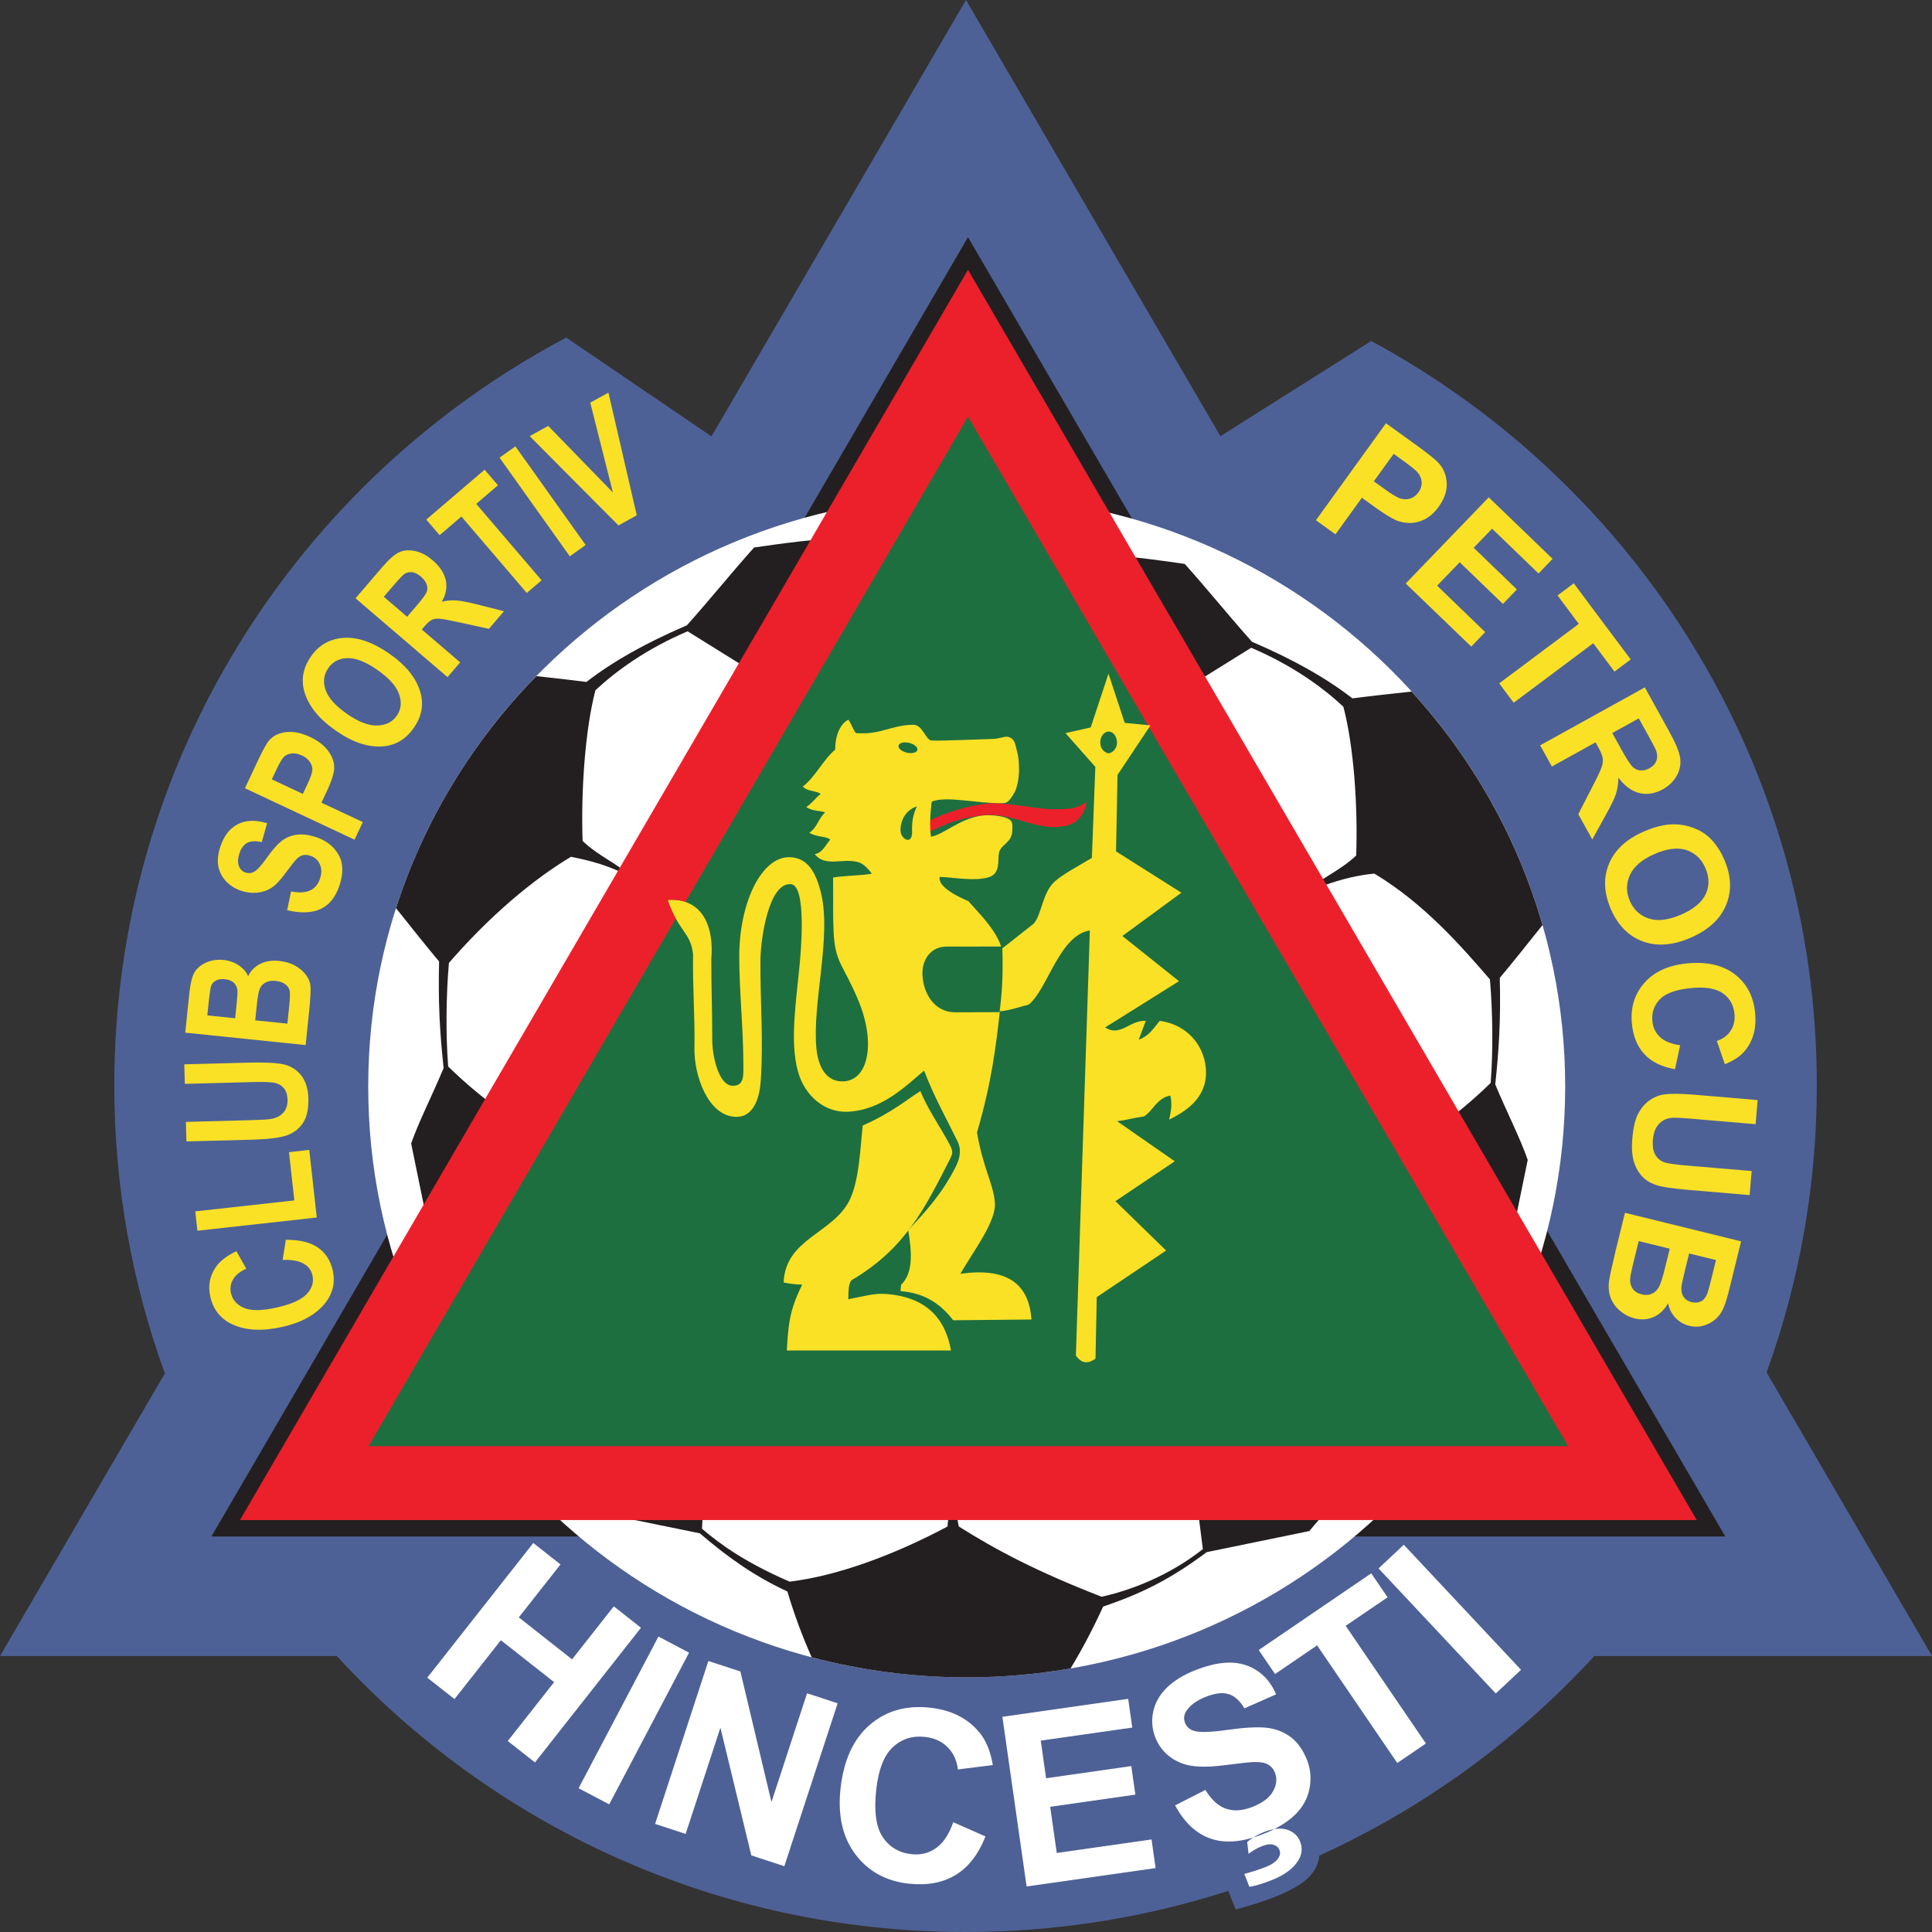
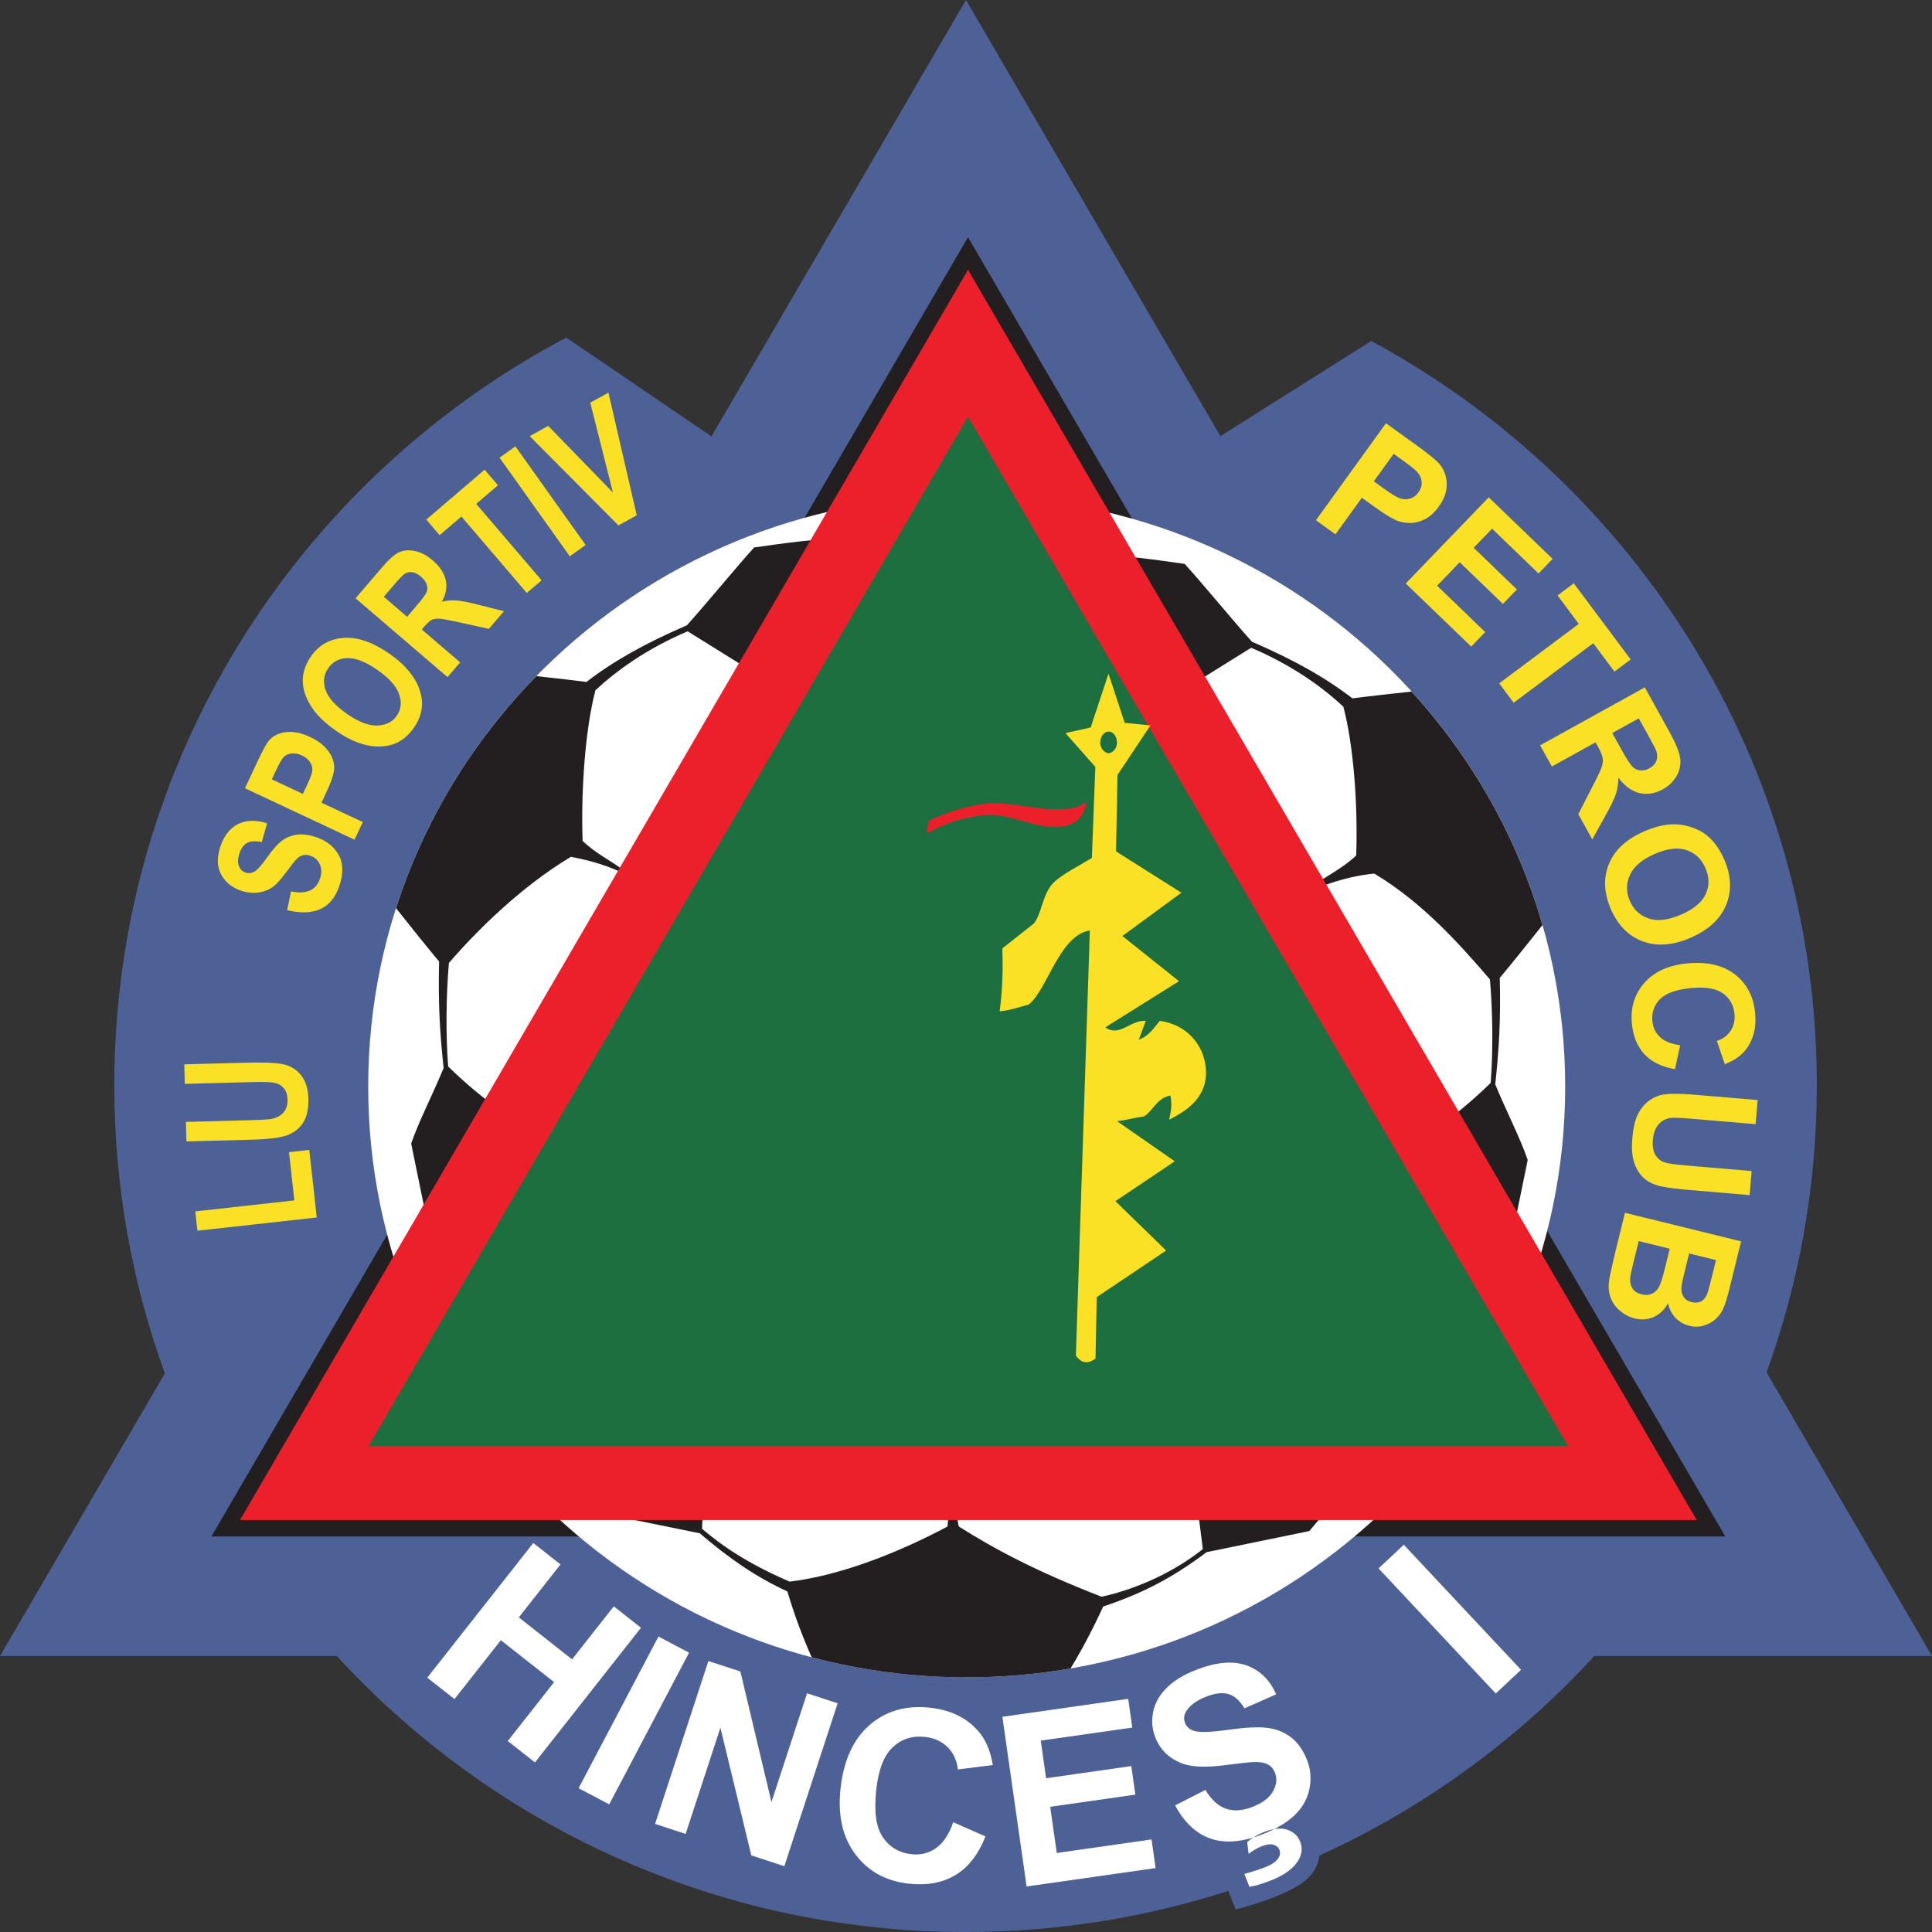
<svg xmlns="http://www.w3.org/2000/svg" width="480" height="480" viewBox="0 0 480 480" fill="none">
  <rect x="0" y="0" width="480" height="480" fill="#333333" stroke="none" />
  <g clip-path="url(#clip0_92_55850)">
    <path fill-rule="evenodd" clip-rule="evenodd" d="M303.208 108.365L340.69 84.717C406.62 120.337 451.383 189.814 451.383 269.663C451.383 294.699 446.972 318.71 438.903 340.978L480 411.429H396.112C377.037 432.206 353.83 449.164 327.778 461.018C327.643 462.72 326.898 464.582 325.221 466.326C321.547 470.162 312.665 472.888 307.018 474.404L305.147 469.789C284.59 476.419 262.661 480 239.894 480C178.028 480 122.352 453.559 83.676 411.429H0L40.962 341.215C32.834 318.88 28.397 294.783 28.397 269.663C28.397 189.17 73.88 119.227 140.682 83.871L176.767 108.416L239.996 0L303.208 108.365Z" fill="#4E6196" />
    <path fill-rule="evenodd" clip-rule="evenodd" d="M240.495 58.928L428.649 381.736H52.526L240.495 58.928Z" fill="#231F20" />
    <path d="M240.174 416.729C322.294 416.729 388.866 351.018 388.866 269.959C388.866 188.901 322.294 123.19 240.174 123.19C158.054 123.19 91.483 188.901 91.483 269.959C91.483 351.018 158.054 416.729 240.174 416.729Z" fill="white" />
    <path fill-rule="evenodd" clip-rule="evenodd" d="M383.234 229.819C379.669 234.298 375.639 239.361 372.616 242.951C372.87 253.339 372.43 260.714 371.49 269.409C374.115 275.793 377.688 282.744 379.559 288.18C377.933 295.935 376.68 302.378 375.055 310.134C368.925 300.253 362.795 290.364 356.657 280.484C361.847 276.733 365.725 273.549 370.356 269.045C370.982 260.976 370.855 251.206 370.17 243.323C362.922 234.941 353.727 224.417 341.451 217.043C333.788 217.763 326.651 220.641 322.494 222.868C326.744 218.99 332.882 216.433 336.946 212.547C337.37 200.059 336.328 185.352 333.754 175.573C328.505 170.696 321.122 165.312 310.852 160.934C304.968 164.567 298.338 168.758 292.463 172.381C285.833 161.493 277.697 148.725 271.067 137.837C278.078 137.71 288.466 139.285 294.342 140.098C299.846 146.228 305.544 153.297 311.047 159.436C321.69 164.033 329.377 168.41 336.007 173.507C340.697 172.898 345.735 172.364 350.705 171.814C365.674 188.231 376.951 207.984 383.225 229.819H383.234Z" fill="#231F20" />
    <path fill-rule="evenodd" clip-rule="evenodd" d="M201.659 411.751C199.449 406.738 197.485 401.633 195.622 395.393C187.799 391.778 181.17 387.206 173.854 380.94L145.322 375.124C153.958 374.624 166.158 372.237 174.794 371.737L174.413 379.814C179.197 383.912 185.538 388.349 196.181 392.955C207.569 391.592 221.522 386.647 235.407 379.256C235.72 375.124 236.406 369.866 236.533 365.734C237.405 369.24 237.346 375.75 238.218 379.256C247.396 385.047 257.496 390.415 273.693 396.705C280.577 395.207 290.271 391.642 298.848 384.877L296.595 367.241C309.609 367.614 322.622 367.995 335.635 368.367C332.384 372.372 328.566 376.377 325.314 380.382L299.787 385.631C290.779 392.396 283.464 395.96 274.074 399.152C271.568 404.605 268.91 409.685 265.972 414.528C257.59 415.976 248.971 416.737 240.174 416.737C226.856 416.737 213.944 414.993 201.659 411.751Z" fill="#231F20" />
    <path fill-rule="evenodd" clip-rule="evenodd" d="M98.391 225.628C105.409 203.75 117.483 184.091 133.256 167.979C137.481 168.444 141.714 168.91 145.694 169.426C152.323 164.329 160.019 159.944 170.654 155.355C176.157 149.225 181.855 142.155 187.358 136.017C193.234 135.196 203.623 133.629 210.633 133.756C204.004 144.644 195.867 157.412 189.238 168.3C183.353 164.668 176.724 160.477 170.84 156.845C160.578 161.222 153.195 166.607 147.937 171.484C145.372 181.263 144.322 196.443 144.746 208.932C148.81 212.809 153.441 214.52 157.7 218.406C153.542 216.188 149.504 214.333 141.841 212.869C129.565 220.252 118.778 230.86 111.531 239.242C110.845 247.125 110.718 256.895 111.345 264.964C115.976 269.468 119.854 272.652 125.044 276.402C118.914 286.292 112.784 296.172 106.654 306.061C105.028 298.306 103.775 291.863 102.15 284.107C104.029 278.663 107.594 271.712 110.219 265.337C109.279 256.641 108.838 249.267 109.092 238.878C106.044 235.255 101.972 230.141 98.391 225.636V225.628Z" fill="#231F20" />
    <path fill-rule="evenodd" clip-rule="evenodd" d="M240.495 67.03L421.555 377.655H59.622L240.495 67.03Z" fill="#EC202B" />
    <path fill-rule="evenodd" clip-rule="evenodd" d="M240.504 103.505L91.559 359.299H389.602L240.504 103.505Z" fill="#1E6F40" />
    <path fill-rule="evenodd" clip-rule="evenodd" d="M230.648 204.021C235.127 201.761 240.275 200.228 245.168 199.636C249.562 199.111 257.555 201.117 261.983 201.049C266.386 200.982 267.486 200.906 269.916 199.246C269.637 201.473 268.358 204.064 265.59 204.944C258.681 207.137 251.857 201.913 244.847 202.497C239.597 202.929 234.974 204.478 230.25 207.052C230.462 206.096 230.436 204.97 230.648 204.013V204.021Z" fill="#EC202B" />
-     <path fill-rule="evenodd" clip-rule="evenodd" d="M229.59 265.989C232.215 272.804 234.865 277.351 237.955 283.684C238.743 285.293 238.7 287.392 237.49 289.797C234.137 296.46 230.166 300.812 225.645 305.638C226.593 311.311 226.864 316.348 223.867 319.202L223.731 320.785C228.71 321.149 233.095 323.139 236.812 328.015L256.26 327.829C255.642 318.77 249.995 314.875 238.599 316.467C241.935 310.701 247.599 303.369 247.175 298.729C246.744 293.92 244.254 290.279 242.73 281.356C246.456 268.647 247.455 259.596 248.395 251.468L237.337 251.502C232.283 251.519 229.472 247.049 229.192 242.375C228.947 238.362 231.343 235.178 235.093 235.178L248.716 235.162C247.531 231.25 243.56 227.186 240.588 223.892C234.374 221.208 233.18 219.202 233.468 217.856C237.32 218.008 241.943 218.973 245.499 217.991C248.708 217.102 247.793 213.783 248.2 211.887C248.665 209.677 251.443 209.499 251.51 206.29C251.536 205.13 251.697 204.174 250.748 203.572C249.174 202.582 245.787 202.387 243.831 202.65C238.514 203.361 234.247 207.442 231.317 207.873C230.936 205.562 231.08 202.539 231.47 199.204C234.873 197.595 243.027 199.712 249.08 199.542C249.944 199.517 250.545 199.542 252.069 196.858C252.789 195.58 253.237 192.845 253.17 190.652C253.119 189.027 253.094 188.045 252.492 185.928C252.247 185.047 252.137 183.329 250.249 183.041C249.588 182.939 248.039 183.549 246.871 183.583C242.146 183.71 235.297 184.057 231.58 183.989C229.861 183.989 229.362 179.959 226.737 180.061C220.988 180.272 218.897 182.584 212.648 182.135C211.903 181.195 211.505 179.857 210.803 178.816C209.583 179.299 207.475 181.568 207.501 186.267C204.757 188.417 202.429 193.218 199.449 195.411C200.685 196.723 202.827 196.393 203.902 197.256C202.497 198.281 202.031 199.356 200.304 200.524C202.04 201.642 204.038 201.363 204.994 201.862C203.293 203.378 203.03 205.63 201.074 206.891C203.25 208.153 205.147 207.636 206.281 208.602C205.299 209.584 204.427 211.887 202.429 212.208C204.986 215.519 209.397 213.114 213.224 214.198C214.503 214.562 215.671 215.798 216.611 217.051C214.782 217.475 208.805 217.61 206.976 218.033C207.035 223.384 206.916 227.525 207.103 231.411C207.475 239.361 209.414 239.336 213.258 248.573C217.754 259.359 215.654 268.876 209.084 268.664C204.207 268.512 203.09 263.118 202.836 260.536C201.752 249.445 206.561 233.019 204.046 222.165C202.759 216.62 200.592 213.08 196.206 212.97C189.272 212.793 183.777 223.994 183.667 237.278C183.625 245.77 184.725 256.066 184.683 264.566C184.675 266.657 184.988 269.485 182.575 269.714C178.722 270.425 176.961 262.687 176.961 258.343C176.944 250.368 176.741 246.354 176.724 238.379C177.486 229.463 174.015 223.012 165.921 223.63C168.681 231.656 171.585 231.563 172.195 237.109C172.051 245.288 172.677 252.29 172.533 260.46C172.423 267.081 175.776 276.86 182.363 277.452C187.756 277.944 188.789 271.644 189.001 268.571C189.712 258.386 188.832 248.488 188.933 238.387C188.993 233.172 191.008 219.185 196.511 219.668C200.558 220.023 198.89 237.278 198.653 239.776C197.789 248.962 196.223 258.597 198.204 266.031C199.898 272.398 205.011 276.411 210.489 276.208C219.108 275.895 225.128 269.705 229.573 266.006L229.59 265.989ZM225.865 184.565C224.569 184.26 223.393 184.565 223.24 185.234C223.088 185.903 224.002 186.69 225.298 186.995C226.593 187.3 227.77 186.995 227.922 186.326C228.075 185.657 227.152 184.861 225.865 184.565ZM227.795 200.355C226.788 202.446 226.517 204.444 226.601 206.603C226.737 210.075 223.731 208.559 223.723 206.29C223.714 204.08 224.823 201.329 227.787 200.355H227.795Z" fill="#FAE125" />
-     <path fill-rule="evenodd" clip-rule="evenodd" d="M214.35 279.619C221.36 276.588 225.593 272.99 228.65 271.085C230.648 275.775 232.959 278.959 235.499 283.531C237.142 286.477 236.685 286.52 235.592 288.823C229.716 300.261 224.907 310.065 211.97 317.821C210.717 318.278 210.81 320.852 210.751 322.791C215.239 321.936 217.186 321.25 220.276 321.495C231.842 322.427 235.152 329.403 236.278 335.533H195.486C195.85 329.166 196.121 325.534 199.313 319.159C198.026 319.167 195.901 318.913 194.69 318.625C195.139 307.703 206.916 306.476 211.048 298.229C213.528 293.285 213.748 284.742 214.35 279.602V279.619Z" fill="#FAE125" />
    <path fill-rule="evenodd" clip-rule="evenodd" d="M277.646 192.523L277.274 211.523L293.513 221.793L278.849 232.545L292.92 243.772L274.59 255.253C278.281 257.751 280.762 253.365 284.665 253.636L282.913 258.326C285.232 257.403 286.198 256.1 288.128 253.636C295.553 254.643 299.609 260.528 299.634 266.454C299.66 273.151 294.173 276.292 290.482 278.181C290.964 275.928 291.252 274.252 290.77 272.195C287.434 272.728 286.367 276.157 284.191 277.376C281.058 277.825 280.474 278.189 277.545 278.562L291.862 288.518L277.121 298.424L289.72 310.692L272.482 322.266L272.177 337.532C269.459 339.564 268.011 337.727 267.3 336.787L270.771 231.165C263.168 232.41 260.366 245.626 255.608 249.572C253.923 249.97 250.697 251.13 248.369 251.248C248.995 246.168 249.224 242.299 249.029 235.619L256.785 229.506C258.833 227.279 258.944 221.784 262.025 219.033C264.193 217.094 267.402 215.476 271.271 213.148L272.135 190.534L264.718 182.143L270.983 180.729L275.403 167.377L279.433 179.595L285.834 180.221L277.655 192.506L277.646 192.523ZM275.614 181.771C276.85 181.864 277.596 183.362 277.502 184.785C277.409 186.207 276.105 187.232 275.335 187.139C274.564 187.045 273.354 186.114 273.354 184.497C273.354 182.88 274.378 181.669 275.614 181.762V181.771Z" fill="#FAE125" />
-     <path fill-rule="evenodd" clip-rule="evenodd" d="M70.222 313.021L71.009 308.026C74.455 308.009 77.122 308.652 79.01 309.973C80.898 311.294 82.117 313.173 82.659 315.603C83.345 318.651 82.693 321.403 80.712 323.841C78.417 326.652 74.895 328.591 70.162 329.658C65.159 330.784 60.993 330.572 57.666 329.006C54.787 327.651 52.975 325.365 52.247 322.14C51.654 319.523 52.086 317.119 53.525 314.935C54.55 313.385 56.285 312.022 58.732 310.854L61.188 315.214C59.664 315.874 58.58 316.738 57.936 317.822C57.293 318.905 57.107 320.048 57.378 321.251C57.767 322.978 58.859 324.214 60.654 324.959C62.441 325.704 65.125 325.67 68.689 324.866C72.389 324.036 74.895 322.91 76.216 321.496C77.545 320.082 78.011 318.524 77.621 316.823C77.342 315.57 76.597 314.604 75.403 313.927C74.201 313.241 72.474 312.936 70.222 313.021Z" fill="#FAE125" />
    <path fill-rule="evenodd" clip-rule="evenodd" d="M78.698 302.48L49.048 305.773L48.515 300.964L73.127 298.238L71.798 286.249L76.836 285.69L78.698 302.48Z" fill="#FAE125" />
    <path fill-rule="evenodd" clip-rule="evenodd" d="M46.313 283.565L46.186 278.731L62.467 278.299C64.999 278.231 66.641 278.138 67.403 277.994C68.724 277.749 69.74 277.207 70.443 276.385C71.146 275.564 71.476 274.489 71.442 273.177C71.417 272.059 71.129 271.153 70.595 270.459C70.062 269.773 69.342 269.307 68.419 269.07C67.505 268.833 65.549 268.757 62.552 268.842L45.915 269.282L45.788 264.431L61.578 264.016C65.609 263.906 68.538 264.041 70.341 264.414C72.153 264.786 73.635 265.692 74.786 267.131C75.946 268.571 76.547 270.501 76.615 272.906C76.683 275.403 76.268 277.376 75.388 278.807C74.507 280.238 73.228 281.288 71.578 281.965C69.918 282.642 66.845 283.04 62.34 283.159L46.304 283.582L46.313 283.565Z" fill="#FAE125" />
-     <path fill-rule="evenodd" clip-rule="evenodd" d="M46.025 256.565L47.016 247.006C47.287 244.398 47.718 242.587 48.319 241.579C48.912 240.572 49.869 239.767 51.19 239.158C52.494 238.556 53.941 238.336 55.499 238.497C56.939 238.65 58.209 239.09 59.309 239.835C60.41 240.58 61.189 241.478 61.646 242.527C62.306 241.164 63.306 240.148 64.643 239.479C65.972 238.802 67.539 238.557 69.334 238.743C71.51 238.971 73.296 239.674 74.693 240.842C76.09 242.019 76.894 243.315 77.106 244.746C77.25 245.745 77.14 247.997 76.776 251.519L75.938 259.647L46.017 256.557L46.025 256.565ZM51.503 252.272L58.42 252.984L58.75 249.8C58.945 247.895 59.03 246.71 59.013 246.253C58.962 245.414 58.674 244.746 58.149 244.212C57.616 243.696 56.854 243.382 55.855 243.281C54.974 243.188 54.238 243.298 53.645 243.62C53.052 243.941 52.671 244.365 52.477 244.881C52.29 245.406 52.062 246.938 51.799 249.478L51.511 252.264L51.503 252.272ZM63.399 253.5L71.4 254.321L71.865 249.843C72.069 247.887 72.094 246.617 71.942 246.041C71.789 245.465 71.417 244.949 70.841 244.509C70.257 244.077 69.495 243.806 68.546 243.704C67.564 243.603 66.743 243.721 66.066 244.06C65.388 244.398 64.897 244.89 64.592 245.533C64.288 246.176 64.025 247.54 63.813 249.597L63.407 253.5H63.399Z" fill="#FAE125" />
    <path fill-rule="evenodd" clip-rule="evenodd" d="M71.332 226.144L72.314 221.479C76.124 222.224 78.512 221.191 79.469 218.397C79.943 217.017 79.943 215.798 79.469 214.748C79.003 213.698 78.216 212.987 77.115 212.606C76.463 212.386 75.87 212.335 75.328 212.453C74.778 212.572 74.262 212.877 73.77 213.342C73.288 213.808 72.331 215.01 70.9 216.958C69.622 218.702 68.479 219.912 67.454 220.573C66.438 221.242 65.253 221.64 63.907 221.784C62.561 221.919 61.231 221.758 59.894 221.301C58.344 220.768 57.066 219.946 56.05 218.837C55.051 217.72 54.433 216.45 54.204 215.027C53.992 213.596 54.179 212.005 54.788 210.218C55.703 207.551 57.159 205.722 59.157 204.732C61.155 203.733 63.56 203.673 66.362 204.537L65.041 209.211C63.441 208.889 62.222 208.957 61.384 209.422C60.554 209.879 59.919 210.735 59.504 211.962C59.081 213.19 59.022 214.24 59.326 215.086C59.631 215.942 60.173 216.5 60.961 216.771C61.731 217.034 62.493 216.958 63.23 216.534C63.975 216.111 65.025 214.917 66.404 212.961C67.886 210.887 69.173 209.473 70.282 208.703C71.391 207.932 72.636 207.483 74.016 207.348C75.405 207.221 76.945 207.441 78.656 208.025C81.128 208.872 82.948 210.32 84.125 212.377C85.302 214.435 85.353 217.042 84.278 220.183C82.373 225.754 78.055 227.736 71.332 226.135V226.144Z" fill="#FAE125" />
    <path fill-rule="evenodd" clip-rule="evenodd" d="M88.087 208.618L60.858 195.834L64.169 188.781C65.405 186.148 66.345 184.497 66.98 183.811C68.004 182.719 69.401 182.075 71.162 181.881C72.932 181.686 74.896 182.101 77.064 183.117C79.036 184.04 80.51 185.183 81.509 186.529C82.508 187.875 83.007 189.221 83.033 190.559C83.066 191.888 82.457 193.886 81.212 196.545L79.866 199.424L90.136 204.241L88.087 208.618ZM67.522 193.624L75.243 197.248L76.386 194.818C77.148 193.192 77.555 192.032 77.597 191.338C77.639 190.652 77.436 189.966 76.996 189.306C76.556 188.637 75.895 188.104 75.006 187.689C74.109 187.265 73.245 187.096 72.458 187.189C71.653 187.282 71.018 187.57 70.536 188.036C70.062 188.51 69.393 189.653 68.538 191.49L67.539 193.624H67.522Z" fill="#FAE125" />
    <path fill-rule="evenodd" clip-rule="evenodd" d="M83.566 181.61C80.619 179.569 78.486 177.461 77.173 175.293C75.853 173.126 75.201 171.035 75.218 169.02C75.234 167.005 75.92 165.023 77.266 163.076C79.222 160.257 81.923 158.724 85.378 158.479C88.823 158.242 92.6 159.537 96.689 162.373C100.821 165.244 103.403 168.427 104.419 171.924C105.334 175.006 104.8 177.952 102.836 180.788C100.855 183.65 98.272 185.191 95.097 185.437C91.465 185.707 87.621 184.429 83.566 181.618V181.61ZM86.241 177.393C89.086 179.366 91.575 180.314 93.726 180.255C95.876 180.187 97.493 179.383 98.577 177.825C99.661 176.259 99.856 174.481 99.153 172.466C98.459 170.459 96.647 168.444 93.726 166.42C90.864 164.431 88.4 163.457 86.326 163.508C84.269 163.55 82.668 164.388 81.551 166.006C80.425 167.623 80.204 169.426 80.882 171.399C81.559 173.38 83.346 175.378 86.25 177.385L86.241 177.393Z" fill="#FAE125" />
    <path fill-rule="evenodd" clip-rule="evenodd" d="M111.167 168.215L88.332 148.64L94.979 140.893C96.681 138.912 98.103 137.668 99.238 137.177C100.372 136.677 101.684 136.592 103.166 136.914C104.656 137.236 106.096 138.006 107.501 139.217C109.287 140.75 110.371 142.401 110.752 144.17C111.125 145.94 110.795 147.718 109.753 149.487C111.015 149.199 112.2 149.089 113.335 149.174C114.469 149.25 116.315 149.606 118.863 150.249L125.213 151.858L121.463 156.235L114.198 154.643C111.582 154.068 109.897 153.754 109.152 153.712C108.407 153.661 107.78 153.771 107.281 154C106.781 154.237 106.172 154.779 105.444 155.634L104.792 156.396L114.325 164.566L111.176 168.241L111.167 168.215ZM101.134 153.246L103.479 150.512C104.91 148.844 105.74 147.718 105.985 147.133C106.231 146.549 106.239 145.923 106.028 145.245C105.808 144.576 105.325 143.908 104.572 143.256C103.843 142.629 103.132 142.274 102.455 142.172C101.769 142.079 101.134 142.197 100.558 142.544C100.152 142.782 99.238 143.738 97.824 145.389L95.351 148.268L101.143 153.229L101.134 153.246Z" fill="#FAE125" />
    <path fill-rule="evenodd" clip-rule="evenodd" d="M130.878 147.32L114.639 128.329L109.221 132.96L105.91 129.091L120.405 116.696L123.716 120.565L118.314 125.188L134.553 144.179L130.878 147.32Z" fill="#FAE125" />
    <path d="M128.049 110.901L124.111 113.706L141.563 138.208L145.501 135.404L128.049 110.901Z" fill="#FAE125" />
    <path fill-rule="evenodd" clip-rule="evenodd" d="M153.652 130.539L131.605 108.356L136.202 105.816L152.281 122.368L146.65 100.042L151.163 97.553L158.199 128.024L153.652 130.539Z" fill="#FAE125" />
    <path fill-rule="evenodd" clip-rule="evenodd" d="M326.94 129.252L344.339 105.156L352.145 110.786C355.1 112.92 356.946 114.435 357.666 115.324C358.783 116.679 359.376 118.304 359.435 120.184C359.494 122.072 358.826 123.969 357.445 125.882C356.379 127.364 355.21 128.414 353.94 129.032C352.67 129.65 351.426 129.955 350.173 129.929C348.936 129.904 347.819 129.675 346.828 129.252C345.499 128.642 343.729 127.542 341.528 125.95L338.353 123.664L331.791 132.757L326.932 129.243L326.94 129.252ZM346.261 112.75L341.325 119.583L343.983 121.505C345.905 122.893 347.277 123.698 348.107 123.909C348.936 124.121 349.724 124.096 350.486 123.825C351.239 123.554 351.874 123.063 352.391 122.352C353.026 121.479 353.288 120.565 353.187 119.625C353.085 118.685 352.687 117.856 352.001 117.153C351.502 116.62 350.367 115.731 348.615 114.461L346.261 112.759V112.75Z" fill="#FAE125" />
    <path fill-rule="evenodd" clip-rule="evenodd" d="M349.25 144.966L369.874 123.562L385.741 138.853L382.244 142.477L370.704 131.352L366.132 136.093L376.868 146.448L373.396 150.046L362.661 139.691L357.047 145.517L368.994 157.04L365.522 160.646L349.25 144.966Z" fill="#FAE125" />
    <path fill-rule="evenodd" clip-rule="evenodd" d="M372.474 169.782L392.243 154.999L386.969 147.938L390.999 144.924L405.138 163.838L401.108 166.852L395.842 159.808L376.072 174.591L372.474 169.782Z" fill="#FAE125" />
    <path fill-rule="evenodd" clip-rule="evenodd" d="M382.649 185.174L408.65 170.781L414.772 181.838C416.313 184.615 417.193 186.766 417.422 188.281C417.651 189.797 417.38 191.27 416.609 192.684C415.83 194.106 414.679 195.232 413.138 196.088C411.19 197.163 409.252 197.485 407.347 197.044C405.45 196.604 403.689 195.326 402.097 193.226C402.063 194.733 401.852 196.071 401.471 197.248C401.09 198.424 400.235 200.194 398.905 202.565L395.595 208.551L392.124 202.277L395.68 195.351C396.958 192.879 397.72 191.253 397.966 190.466C398.22 189.678 398.287 188.959 398.177 188.29C398.059 187.629 397.678 186.698 397 185.487L396.416 184.429L385.562 190.44L382.649 185.183V185.174ZM400.565 182.126L402.715 186.004C404.112 188.527 405.086 190.042 405.645 190.55C406.204 191.058 406.839 191.338 407.558 191.414C408.278 191.473 409.023 191.304 409.802 190.872C410.682 190.39 411.25 189.763 411.529 188.993C411.809 188.231 411.783 187.384 411.453 186.444C411.275 185.995 410.598 184.7 409.421 182.566L407.152 178.477L400.556 182.126H400.565Z" fill="#FAE125" />
    <path fill-rule="evenodd" clip-rule="evenodd" d="M408.398 206.594C411.175 205.384 413.681 204.783 415.933 204.791C417.584 204.808 419.202 205.113 420.776 205.706C422.343 206.298 423.672 207.119 424.756 208.161C426.22 209.549 427.423 211.344 428.388 213.571C430.132 217.584 430.293 221.343 428.845 224.84C427.406 228.337 424.468 231.046 420.031 232.977C415.629 234.89 411.666 235.186 408.136 233.883C404.613 232.57 401.98 229.912 400.236 225.915C398.475 221.86 398.306 218.101 399.737 214.638C401.168 211.166 404.055 208.491 408.39 206.603L408.398 206.594ZM411.048 212.182C407.966 213.529 405.934 215.264 404.961 217.373C403.987 219.498 403.978 221.648 404.935 223.841C405.883 226.034 407.458 227.49 409.66 228.21C411.852 228.93 414.519 228.599 417.686 227.228C420.81 225.865 422.834 224.171 423.782 222.131C424.722 220.09 424.696 217.94 423.714 215.671C422.724 213.402 421.149 211.912 418.99 211.2C416.831 210.489 414.189 210.811 411.048 212.182Z" fill="#FAE125" />
    <path fill-rule="evenodd" clip-rule="evenodd" d="M417.431 259.681L416.144 265.641C412.825 265.057 410.293 263.804 408.524 261.89C406.763 259.977 405.73 257.429 405.433 254.254C405.061 250.325 406.102 246.972 408.549 244.187C410.996 241.401 414.552 239.793 419.2 239.352C424.128 238.887 428.073 239.801 431.037 242.087C434 244.373 435.676 247.59 436.066 251.731C436.405 255.346 435.617 258.394 433.687 260.849C432.552 262.322 430.825 263.499 428.522 264.397L426.549 258.614C428.056 258.123 429.199 257.285 429.978 256.082C430.766 254.889 431.079 253.5 430.927 251.917C430.723 249.724 429.767 248.014 428.065 246.803C426.363 245.584 423.755 245.143 420.225 245.474C416.482 245.829 413.883 246.744 412.418 248.242C410.954 249.732 410.327 251.561 410.53 253.712C410.683 255.303 411.309 256.624 412.435 257.666C413.545 258.715 415.221 259.384 417.431 259.689V259.681Z" fill="#FAE125" />
    <path fill-rule="evenodd" clip-rule="evenodd" d="M436.684 273.32L436.176 279.298L420.14 277.935C417.6 277.714 415.932 277.655 415.17 277.731C413.934 277.884 412.909 278.417 412.097 279.306C411.275 280.212 410.801 281.499 410.657 283.167C410.513 284.86 410.75 286.173 411.377 287.095C411.995 288.018 412.799 288.603 413.798 288.865C414.797 289.127 416.465 289.356 418.811 289.551L435.194 290.939L434.686 296.917L419.132 295.596C415.576 295.291 413.079 294.919 411.639 294.47C410.2 294.021 409.015 293.327 408.075 292.37C407.144 291.413 406.432 290.186 405.958 288.687C405.484 287.18 405.349 285.25 405.543 282.913C405.78 280.085 406.289 277.968 407.067 276.563C407.846 275.157 408.795 274.074 409.904 273.32C411.013 272.558 412.164 272.093 413.333 271.923C415.06 271.678 417.583 271.695 420.893 271.974L436.692 273.312L436.684 273.32Z" fill="#FAE125" />
    <path fill-rule="evenodd" clip-rule="evenodd" d="M432.569 308.414L429.733 319.954C429.174 322.24 428.658 323.925 428.184 325.001C427.718 326.076 427.075 326.982 426.253 327.718C425.432 328.455 424.45 328.988 423.298 329.335C422.155 329.683 420.953 329.7 419.709 329.395C418.362 329.065 417.202 328.396 416.254 327.388C415.306 326.381 414.705 325.178 414.442 323.798C413.503 325.424 412.292 326.567 410.836 327.21C409.362 327.854 407.804 327.964 406.137 327.557C404.824 327.236 403.622 326.618 402.53 325.703C401.446 324.789 400.65 323.714 400.176 322.469C399.693 321.233 399.558 319.819 399.77 318.219C399.905 317.228 400.413 314.866 401.302 311.141L403.715 301.319L432.578 308.414H432.569ZM426.33 313.063L419.658 311.42L418.718 315.238C418.159 317.508 417.846 318.93 417.778 319.497C417.651 320.522 417.795 321.394 418.227 322.105C418.659 322.816 419.345 323.282 420.276 323.51C421.173 323.731 421.952 323.663 422.63 323.316C423.307 322.96 423.823 322.308 424.179 321.368C424.391 320.81 424.831 319.159 425.508 316.415L426.33 313.071V313.063ZM414.849 310.243L407.136 308.347L405.806 313.731C405.29 315.831 405.019 317.177 405.002 317.77C404.943 318.676 405.163 319.48 405.629 320.166C406.103 320.86 406.856 321.334 407.881 321.588C408.744 321.8 409.532 321.766 410.243 321.495C410.954 321.224 411.547 320.725 412.012 319.997C412.487 319.269 413.045 317.575 413.689 314.925L414.849 310.218V310.243Z" fill="#FAE125" />
    <path fill-rule="evenodd" clip-rule="evenodd" d="M106.154 416.814L132.494 383.354L139.259 388.679L128.896 401.836L142.129 412.259L152.492 399.093L159.249 404.41L132.909 437.87L126.153 432.553L137.667 417.923L124.434 407.509L112.919 422.131L106.154 416.814Z" fill="white" />
    <path d="M163.589 406.597L143.753 444.283L151.358 448.286L171.194 410.6L163.589 406.597Z" fill="white" />
    <path fill-rule="evenodd" clip-rule="evenodd" d="M162.753 453.144L175.995 412.674L183.945 415.273L191.667 447.717L200.514 420.692L208.109 423.181L194.867 463.652L186.663 460.968L178.984 429.235L170.348 455.634L162.753 453.144Z" fill="white" />
    <path fill-rule="evenodd" clip-rule="evenodd" d="M236.846 452.729L244.838 456.26C243.06 460.747 240.571 463.939 237.371 465.861C234.179 467.774 230.301 468.486 225.754 467.986C220.132 467.368 215.721 464.938 212.529 460.713C209.337 456.472 208.101 451.019 208.829 444.364C209.6 437.32 212.021 432.045 216.085 428.54C220.149 425.043 225.145 423.621 231.08 424.273C236.253 424.84 240.292 426.83 243.187 430.25C244.923 432.265 246.074 435.025 246.667 438.522L237.98 439.614C237.726 437.362 236.871 435.517 235.415 434.069C233.967 432.621 232.104 431.783 229.835 431.529C226.703 431.182 224.027 432.028 221.826 434.069C219.624 436.101 218.253 439.64 217.694 444.686C217.11 450.037 217.643 453.957 219.328 456.438C221.004 458.927 223.384 460.332 226.457 460.671C228.735 460.925 230.767 460.417 232.561 459.147C234.356 457.885 235.779 455.735 236.837 452.721L236.846 452.729Z" fill="white" />
    <path fill-rule="evenodd" clip-rule="evenodd" d="M255.058 468.689L249.039 426.533L280.297 422.071L281.313 429.209L258.572 432.451L259.901 441.799L281.068 438.776L282.075 445.871L260.917 448.894L262.551 460.366L286.097 457.005L287.113 464.117L255.058 468.689Z" fill="white" />
    <path fill-rule="evenodd" clip-rule="evenodd" d="M291.989 448.521L299.482 444.711C300.964 447.158 302.666 448.707 304.588 449.368C306.493 450.028 308.669 449.893 311.107 448.945C313.681 447.937 315.417 446.633 316.289 445.024C317.178 443.424 317.33 441.892 316.763 440.436C316.399 439.496 315.806 438.81 314.993 438.37C314.189 437.921 313.004 437.718 311.437 437.777C310.379 437.811 308.008 438.073 304.351 438.547C299.643 439.166 296.121 439.03 293.784 438.15C290.491 436.922 288.239 434.738 287.011 431.596C286.224 429.573 286.054 427.465 286.511 425.255C286.969 423.054 288.103 421.072 289.89 419.303C291.693 417.542 294.106 416.069 297.154 414.883C302.141 412.936 306.306 412.563 309.676 413.757C313.046 414.968 315.501 417.355 317.051 420.954L309.177 424.434C308.034 422.529 306.721 421.343 305.248 420.895C303.775 420.437 301.912 420.657 299.652 421.538C297.323 422.444 295.681 423.629 294.741 425.102C294.131 426.042 294.03 427.033 294.428 428.057C294.792 428.997 295.503 429.649 296.561 430.005C297.899 430.462 300.701 430.386 304.96 429.785C309.219 429.183 312.47 429.014 314.722 429.26C316.974 429.522 318.956 430.292 320.683 431.579C322.402 432.875 323.748 434.78 324.73 437.277C325.619 439.547 325.822 441.926 325.331 444.398C324.84 446.879 323.638 449.055 321.699 450.917C319.768 452.788 317.076 454.397 313.63 455.735C308.618 457.691 304.317 458.046 300.718 456.776C297.129 455.506 294.199 452.755 291.947 448.521H291.989ZM310.404 468.773L309.16 465.573C311.099 465.04 312.843 464.481 314.392 463.871C316.001 463.245 317.076 462.491 317.626 461.611C318.05 460.959 318.126 460.273 317.863 459.596C317.626 458.978 317.144 458.554 316.407 458.326C315.662 458.097 314.714 458.207 313.537 458.673C312.385 459.121 311.268 459.756 310.21 460.586L309.862 457.631C311.082 456.598 312.496 455.76 314.121 455.125C316.373 454.245 318.287 454.075 319.845 454.6C321.411 455.142 322.461 456.124 323.02 457.547C323.638 459.138 323.494 460.671 322.579 462.178C321.36 464.21 319.116 465.869 315.857 467.148C313.528 468.054 311.708 468.596 310.404 468.773Z" fill="white" />
-     <path fill-rule="evenodd" clip-rule="evenodd" d="M347.149 438.014L327.227 408.787L316.787 415.908L312.723 409.947L340.68 390.889L344.744 396.841L334.33 403.936L354.261 433.171L347.149 438.014Z" fill="white" />
    <path d="M348.768 383.791L342.498 389.668L371.624 420.738L377.894 414.861L348.768 383.791Z" fill="white" />
  </g>
  <defs>
    <clipPath id="clip0_92_55850">
      <rect width="480" height="480" fill="white" />
    </clipPath>
  </defs>
</svg>